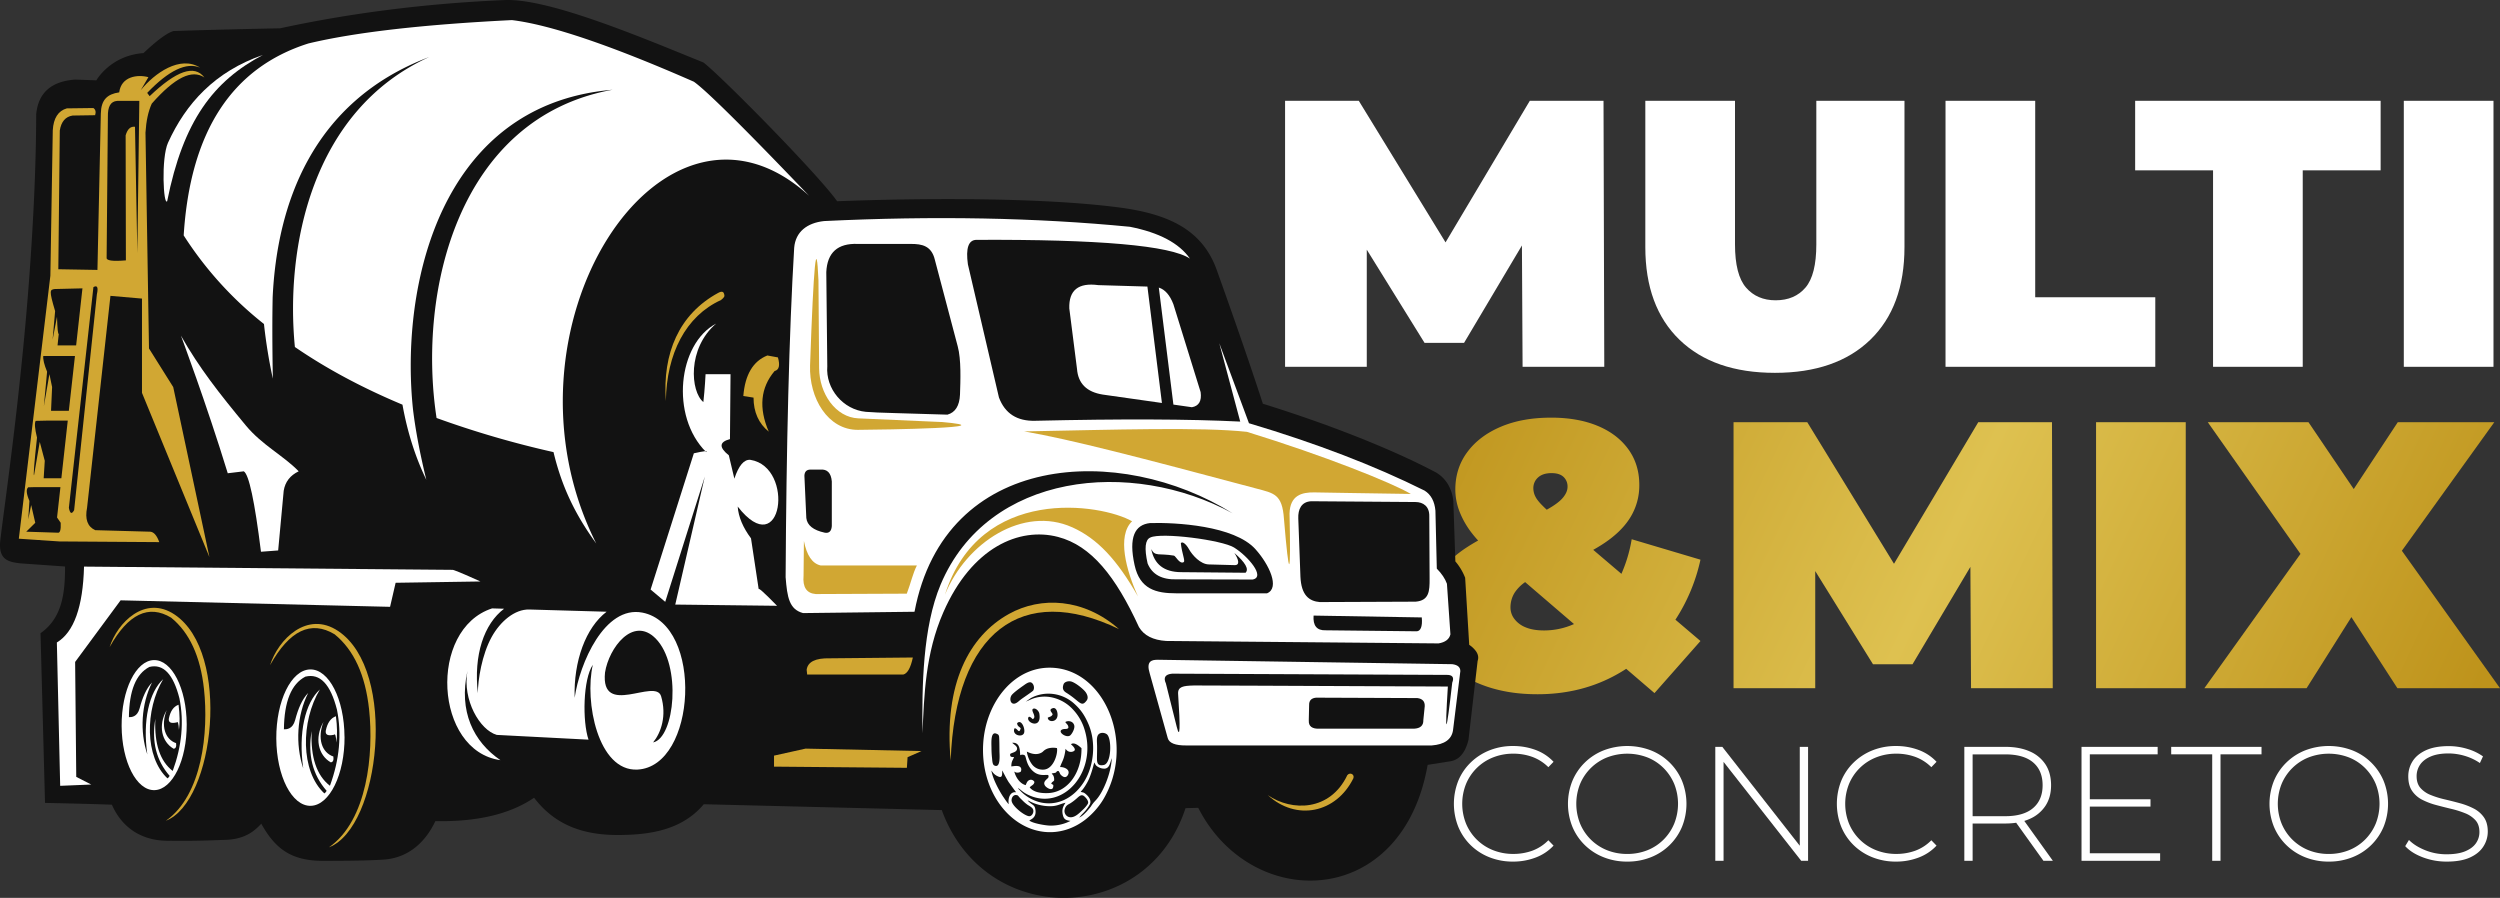
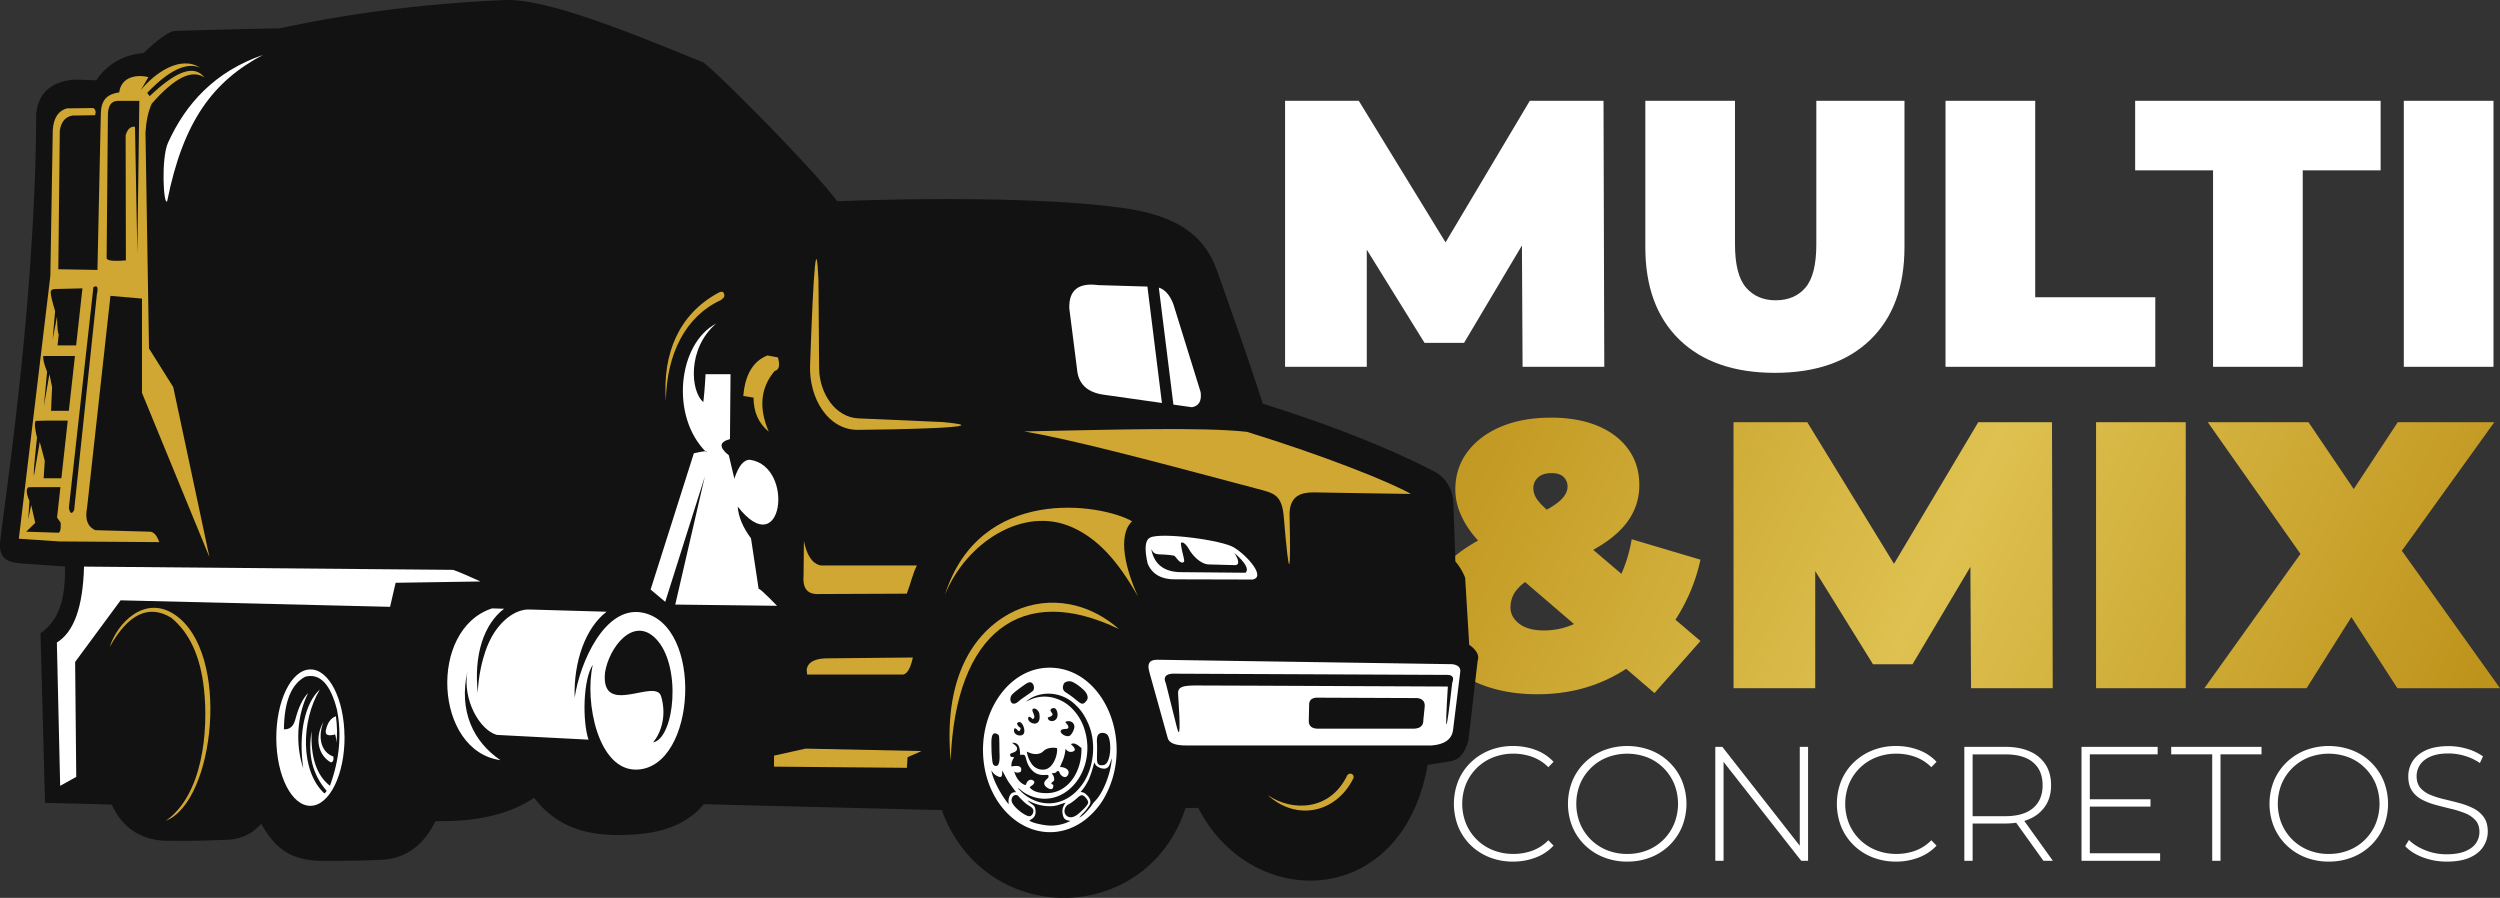
<svg xmlns="http://www.w3.org/2000/svg" xmlns:xlink="http://www.w3.org/1999/xlink" viewBox="0 0 2495.56 896.24">
  <rect x="0" y="0" width="2495.56" height="896.24" fill="#333333" stroke="none" />
  <defs>
    <style>.cls-1,.cls-7{fill:#fff;}.cls-2{fill:url(#Gradiente_sem_nome_40);}.cls-3{fill:url(#Gradiente_sem_nome_40-2);}.cls-4{fill:url(#Gradiente_sem_nome_40-3);}.cls-5{fill:url(#Gradiente_sem_nome_40-4);}.cls-6{fill:#121212;}.cls-6,.cls-7,.cls-8{fill-rule:evenodd;}.cls-8{fill:#d1a733;}</style>
    <linearGradient id="Gradiente_sem_nome_40" x1="1376.83" y1="479.2" x2="2354.52" y2="938.49" gradientUnits="userSpaceOnUse">
      <stop offset="0" stop-color="#be931b" />
      <stop offset="0.5" stop-color="#dec150" />
      <stop offset="1" stop-color="#be931b" />
    </linearGradient>
    <linearGradient id="Gradiente_sem_nome_40-2" x1="1440.63" y1="343.4" x2="2418.31" y2="802.68" xlink:href="#Gradiente_sem_nome_40" />
    <linearGradient id="Gradiente_sem_nome_40-3" x1="1485.41" y1="248.07" x2="2463.09" y2="707.36" xlink:href="#Gradiente_sem_nome_40" />
    <linearGradient id="Gradiente_sem_nome_40-4" x1="1523.02" y1="168" x2="2500.71" y2="627.29" xlink:href="#Gradiente_sem_nome_40" />
  </defs>
  <g id="Camada_2" data-name="Camada 2">
    <g id="Camada_1-2" data-name="Camada 1">
      <polygon class="cls-1" points="1527.08 100.62 1442.97 241.94 1356.38 100.62 1282.79 100.62 1282.79 366.15 1364.35 366.15 1364.35 249.23 1422.01 342.25 1461.46 342.25 1519.23 245.03 1519.88 366.15 1601.43 366.15 1600.67 100.62 1527.08 100.62" />
      <path class="cls-1" d="M1813.1,244q0,30.35-10.81,43.05t-29.78,12.71q-18.6,0-29.59-12.71t-11-43.05V100.62H1642.4v146q0,59.57,34.14,92.56t95.21,33q61.07,0,95.21-33t34.14-92.56v-146h-88Z" />
      <polygon class="cls-1" points="2031.59 100.62 1942.07 100.62 1942.07 366.15 2151.46 366.15 2151.46 296.73 2031.59 296.73 2031.59 100.62" />
      <polygon class="cls-1" points="2131.36 170.04 2209.12 170.04 2209.12 366.15 2298.64 366.15 2298.64 170.04 2376.4 170.04 2376.4 100.62 2131.36 100.62 2131.36 170.04" />
      <rect class="cls-1" x="2399.54" y="100.62" width="89.52" height="265.53" />
      <path class="cls-2" d="M1628.8,538.28a143.79,143.79,0,0,1-10.27,34.53l-28.13-23.93c2.88-1.62,5.64-3.25,8.24-4.91q19.15-12.13,28.45-26.93a60.72,60.72,0,0,0,9.3-33q0-20.49-11-35.66t-30.73-23.33q-19.73-8.15-46.28-8.15-28.83,0-50.26,9.1t-33.38,25.23q-12,16.13-12,37.36a61.64,61.64,0,0,0,4.17,22,85.33,85.33,0,0,0,12.52,21.81q2.77,3.6,6.07,7.17-6.37,3.55-12,7.25-20.3,13.47-30,30.34T1424,616.05a60.25,60.25,0,0,0,14.42,39.45q14.4,17.44,39.45,27.5t56.9,10q41,0,74.54-17.26,7.27-3.75,14-8.12l28.24,24.24,45.9-52-25-21.26a179.68,179.68,0,0,0,25-59.91Zm-93.5-61.64q4.73-4.35,13.46-4.36,8,0,12,3.79a13,13,0,0,1,4,9.86q0,5.32-4.55,10.82t-15.36,11.57l-.88.48c-1.12-1.05-2.16-2-3.1-2.95q-6.08-5.88-8.16-10.05a18.52,18.52,0,0,1-2.09-8.35A14.09,14.09,0,0,1,1535.3,476.64Zm5.88,152.68q-10.64,0-18-3a26.14,26.14,0,0,1-11.38-8.35,18.59,18.59,0,0,1-4-11.38,27.51,27.51,0,0,1,4.18-15,39.19,39.19,0,0,1,10.46-10.52l48.77,41.87A72.86,72.86,0,0,1,1541.18,629.32Z" />
      <polygon class="cls-3" points="1974.75 421.45 1890.63 562.77 1804.05 421.45 1730.46 421.45 1730.46 686.98 1812.01 686.98 1812.01 570.06 1869.67 663.08 1909.12 663.08 1966.9 565.86 1967.54 686.98 2049.1 686.98 2048.34 421.45 1974.75 421.45" />
      <rect class="cls-4" x="2092.34" y="421.45" width="89.52" height="265.53" />
      <polygon class="cls-5" points="2397.6 549.77 2489.88 421.45 2393.52 421.45 2349.55 488.18 2304.38 421.45 2203.86 421.45 2296.39 552.9 2200.45 686.98 2302.49 686.98 2347.21 615.99 2393.14 686.98 2495.56 686.98 2397.6 549.77" />
      <path class="cls-1" d="M1510.3,860.07a62.85,62.85,0,0,1-23.48-4.31,56.29,56.29,0,0,1-18.77-12.1,55.07,55.07,0,0,1-12.34-18.28,62.39,62.39,0,0,1,0-46,54.28,54.28,0,0,1,12.43-18.28A57.27,57.27,0,0,1,1486.9,749a62.25,62.25,0,0,1,23.4-4.31,64,64,0,0,1,22.5,3.9,46.54,46.54,0,0,1,18,11.86l-5.2,5.36a44.43,44.43,0,0,0-16.16-10.31,55.13,55.13,0,0,0-18.77-3.17,54,54,0,0,0-20.23,3.73,48.45,48.45,0,0,0-27,26.49,53.46,53.46,0,0,0,0,39.64,48.45,48.45,0,0,0,27,26.49,54,54,0,0,0,20.23,3.73,55.13,55.13,0,0,0,18.77-3.17,43.48,43.48,0,0,0,16.16-10.47l5.2,5.36a47.17,47.17,0,0,1-18,11.94A62.94,62.94,0,0,1,1510.3,860.07Z" />
      <path class="cls-1" d="M1624.35,860.07a62.8,62.8,0,0,1-23.47-4.31A56.47,56.47,0,0,1,1582,843.58a55.26,55.26,0,0,1-12.43-18.36,61.56,61.56,0,0,1,0-45.66A55.46,55.46,0,0,1,1582,761.2,56.47,56.47,0,0,1,1600.88,749a66.08,66.08,0,0,1,46.95,0A55.78,55.78,0,0,1,1679,779.4a61.48,61.48,0,0,1,0,46,55.78,55.78,0,0,1-31.2,30.38A62.85,62.85,0,0,1,1624.35,860.07Zm0-7.64a53.36,53.36,0,0,0,20.15-3.73,47.8,47.8,0,0,0,16.09-10.57,49.1,49.1,0,0,0,10.64-15.92,53.54,53.54,0,0,0,0-39.72,49.52,49.52,0,0,0-10.64-15.84,48,48,0,0,0-16.09-10.57,56.26,56.26,0,0,0-40.29,0,48.75,48.75,0,0,0-26.89,26.41,53.54,53.54,0,0,0,0,39.72,48.56,48.56,0,0,0,26.89,26.49A53.34,53.34,0,0,0,1624.35,852.43Z" />
      <path class="cls-1" d="M1712.25,859.26V745.52h7L1800.31,849h-3.73V745.52h8.28V859.26H1798l-81.24-103.5h3.74v103.5Z" />
      <path class="cls-1" d="M1892.6,860.07a62.85,62.85,0,0,1-23.48-4.31,56.29,56.29,0,0,1-18.77-12.1A55.07,55.07,0,0,1,1838,825.38a62.39,62.39,0,0,1,0-46,54.28,54.28,0,0,1,12.43-18.28A57.27,57.27,0,0,1,1869.2,749a62.25,62.25,0,0,1,23.4-4.31,64,64,0,0,1,22.5,3.9,46.54,46.54,0,0,1,18,11.86l-5.19,5.36a44.55,44.55,0,0,0-16.17-10.31,55.13,55.13,0,0,0-18.77-3.17,53.94,53.94,0,0,0-20.22,3.73,48.43,48.43,0,0,0-27,26.49,53.46,53.46,0,0,0,0,39.64,48.43,48.43,0,0,0,27,26.49,53.94,53.94,0,0,0,20.22,3.73,55.13,55.13,0,0,0,18.77-3.17,43.59,43.59,0,0,0,16.17-10.47l5.19,5.36a47.17,47.17,0,0,1-18,11.94A62.94,62.94,0,0,1,1892.6,860.07Z" />
      <path class="cls-1" d="M1960.84,859.26V745.52h40.78q14.3,0,24.53,4.55a35.37,35.37,0,0,1,15.76,13.08q5.52,8.54,5.52,20.72,0,11.86-5.52,20.39a35.78,35.78,0,0,1-15.76,13.16q-10.23,4.64-24.53,4.63h-36.23l3.73-3.9v41.11Zm8.28-40.62-3.73-3.9h36.23q18.36,0,27.86-8.12t9.51-22.75q0-14.79-9.51-22.83t-27.86-8h-36.23l3.73-4.06Zm70.68,40.62L2010.23,818h9.42l29.57,41.27Z" />
      <path class="cls-1" d="M2086.1,851.78h70.19v7.48h-78.47V745.52h76V753H2086.1Zm-1-53.94h61.57v7.31h-61.57Z" />
      <path class="cls-1" d="M2208.28,859.26V753h-40.94v-7.48h90.17V753h-40.94V859.26Z" />
      <path class="cls-1" d="M2324.61,860.07a62.8,62.8,0,0,1-23.47-4.31,56.47,56.47,0,0,1-18.85-12.18,55.26,55.26,0,0,1-12.43-18.36,61.56,61.56,0,0,1,0-45.66,55.46,55.46,0,0,1,12.43-18.36A56.47,56.47,0,0,1,2301.14,749a66.08,66.08,0,0,1,47,0,55.78,55.78,0,0,1,31.2,30.38,61.48,61.48,0,0,1,0,46,55.78,55.78,0,0,1-31.2,30.38A62.85,62.85,0,0,1,2324.61,860.07Zm0-7.64a53.36,53.36,0,0,0,20.15-3.73,47.66,47.66,0,0,0,16.08-10.57,49.13,49.13,0,0,0,10.65-15.92,53.67,53.67,0,0,0,0-39.72,49.54,49.54,0,0,0-10.65-15.84,47.81,47.81,0,0,0-16.08-10.57,56.26,56.26,0,0,0-40.29,0,48.75,48.75,0,0,0-26.89,26.41,53.54,53.54,0,0,0,0,39.72,48.56,48.56,0,0,0,26.89,26.49A53.3,53.3,0,0,0,2324.61,852.43Z" />
      <path class="cls-1" d="M2442.41,860.07a66.73,66.73,0,0,1-24-4.31q-11.3-4.31-17.47-11.13l3.74-6.17q5.85,6,16,10.15a56.22,56.22,0,0,0,21.52,4.15q11.37,0,18.61-3t10.72-8a19.21,19.21,0,0,0,3.49-11.21c0-4.88-1.3-8.77-3.9-11.7a27.41,27.41,0,0,0-10.23-7,94.42,94.42,0,0,0-13.81-4.38q-7.48-1.78-15.11-3.82a69.66,69.66,0,0,1-14-5.28,26.88,26.88,0,0,1-10.15-8.86q-3.83-5.6-3.82-14.54a27.85,27.85,0,0,1,4.23-14.95q4.22-6.81,13.16-11t22.91-4.23a64.27,64.27,0,0,1,18.6,2.76,52.36,52.36,0,0,1,15.68,7.48l-3.09,6.66a53.12,53.12,0,0,0-15.35-7.23,57.35,57.35,0,0,0-15.84-2.36q-10.89,0-18,3.09t-10.56,8.21a20.22,20.22,0,0,0-3.41,11.45q0,7.31,3.82,11.7a26.49,26.49,0,0,0,10.15,7,91.39,91.39,0,0,0,14,4.39q7.64,1.78,15.11,3.82a70.16,70.16,0,0,1,13.81,5.28,27.86,27.86,0,0,1,10.24,8.77q3.9,5.53,3.9,14.3a27.17,27.17,0,0,1-4.39,14.87q-4.38,6.9-13.4,11T2442.41,860.07Z" />
      <path class="cls-6" d="M940.1,808.66c14.22,38.89,41.15,64.71,72.28,77.69a129.46,129.46,0,0,0,93.82,2.12c34.14-12.46,63.53-39.83,77.22-81.76l12.71-.3c19.47,38.27,52.27,62.24,87.19,69.93a112.46,112.46,0,0,0,43.58,1.06A107,107,0,0,0,1368,860.93c27.22-18.16,48.82-50.19,57.11-97.42l23.15-3.67h.09a18.18,18.18,0,0,0,11.2-7.05q4.28-5.47,6.45-14.85l0-.18,0-.38,9-77.62c1.14-3.2.61-6.44-1.62-9.67a26.56,26.56,0,0,0-6.78-6.41l-4-66.17-.05-.8-.31-.76a57.89,57.89,0,0,0-4.57-8.91,55.18,55.18,0,0,0-4.89-6.62l-2-59.43,0-.31a41.14,41.14,0,0,0-5.59-17.59,34.16,34.16,0,0,0-12.52-11.92l-.08,0c-21.81-11.53-48.47-23.47-77.82-35.1s-61.49-22.89-94.15-33.06c-3.39-10.45-16.68-51.56-46-133.44-14.2-39.63-47-55.84-97.26-62.45-81.11-10.66-205.84-9.17-281.7-6.23C816.59,174,721.23,77.17,702.25,62.4,642.24,38.11,548.39-1.8,503.9.06,420.19,3.57,344.05,14.27,279.63,28.25,205.1,29.76,173.12,31,173.12,31q-9.65,2.89-29.88,22C110,55.4,96.18,80.21,96.18,80.21c-7.8-.31-14.85-.56-21.22-.76q-35.89,2.61-38.83,34.76C36,168.79,33,226.52,28.88,281.43,19.77,401.73,3.87,508.35.33,539c-2.3,19.82,7.83,22,20.43,23.39l44.18,3.11c0,26-2.55,51.2-24.49,66.59l4.49,169.4c42.8.86,66.75,1.78,66.75,1.78,9.65,22.07,29.1,36.93,58.76,36,28.89.33,43.64-.62,53.76-.86,18.34-.42,28.35-7.12,36.6-16.17,14.09,25.31,30.11,37.06,61.63,37.09,28.65,0,45.28-.33,59.93-1.2,26.35-1.57,42.9-18.71,52.25-38.47q62.43,1.26,98.52-23.32c23.2,30.38,54.33,37.62,86.52,37.18,27-.36,60.51-4,82.86-30.7Z" />
      <path class="cls-7" d="M1171.75,554.57c1.82.31,5.71,8.91,9.79,6.57,1.91-1.09-1.81-8.72-2.79-18.94,1.46-2.29,5.45,1.14,8,5.84,3.49,6.33,11.68,15.17,19.81,15.38,6.7.19,8.74.25,25.81.7,5.69.17,4-5.71-.2-12.16q16.56,14.43,11.16,19.77l-64.66-.6q-25.08-.27-29.46-23c3.73,7.68,7.77,3.95,22.52,6.48m60.37-7.91c13.34,8.25,31.72,29.4,18.21,31.8l-75.29-.19q-22.66.78-29.46-15.91-5.08-22.64,2.79-25.87C1159.16,531.25,1219.62,538.92,1232.12,546.66Z" />
-       <path class="cls-7" d="M1317.65,601l95.5-.4c13.41-1.14,14-10.41,13.91-23q-.07-15.11-.31-62.18c.26-10-6.15-14.25-13.77-14.29l-104.22-.78c-9.76.56-13.11,8.13-12.78,17.09,1.46,39.83,2.15,58.32,2.15,58.32.85,18.2,8.4,24.37,19.52,25.28m96.53,29.13c3.62-.12,6-4.31,5.07-13.84l-108-1.84q-1.1,15.13,12,14.68Zm-558-386.67h53.31c10.78,0,20.38,1.78,23.72,15.88C949,319.17,956,345.65,956,345.65c3.62,13.27,2.76,34.34,2.29,48.26q-.75,16.74-12.55,20c-42.44-1.46-69.6-1.73-81.37-2.81-22.87-2.11-40.34-23.13-38.54-45.5t-1-94Q826.22,242.36,856.15,243.48Zm-33,288.23q6.54,1.23,7.15-6.52s0-14.88,0-44.64q-1.07-12.69-11.51-11.82h-9.75q-5.82,0-6.1,6.11s.64,14.07,1.91,42.2Q806.12,528,823.18,531.71Zm430.07,16.53c13.72,15.24,24.58,38.68,11.54,44h-90.62c-20.1,0-36.33-4-41.61-28.2-6.11-27.9.26-40.24,15.46-41.92C1173.3,521.39,1232,524.57,1253.25,548.24ZM822.57,220.67q164.61-8,305.34,5.71,43.78,8.64,59.94,31.8-29.36-19.63-213.31-18.75-11.73.31-8.36,24.46l31,132.91q9,24,36.24,23.24,128.28-3,204.6.8l-20.91-78.26q29.63,79.91,29.63,79.9,100.44,29.94,175.32,67.26,9.54,6,10.81,20l1.38,57.88q7.38,7.51,10.11,15.1,3.49,50.53,3.48,50.55-1.8,7.31-11.83,9l-271.89-2.44q-19.67-1.23-27.18-13.86c-23.19-50.53-47.56-81.32-80.85-90-38.32-10-85.9,10-114.45,75.27-18,41.08-19.14,83-20.81,120.73-.54-46.79.16-105.75,18.14-148.5,47.08-111.89,190.34-126.22,291.45-71.07-112.18-70.1-287.18-62.05-317.53,98.28L801.65,612c-13.77-3.66-15.87-15.61-17.43-35.88.74-131.12,3.47-243.77,8.55-328.78C794.1,231.28,805.78,222.52,822.57,220.67Z" />
      <path class="cls-7" d="M1306.48,719.25q-.48,8.63,10.81,8.15h94.11q9.66-.43,9.41-8.56s.46-4.61,1.4-13.86q.33-7.15-7.34-8.15l-101.07-.41c-4.79.43-7.1,2.88-7,7.34t-.35,15.49m-115.17-35s83.7.25,254,1.06c-3.23,52.47-1.65,49.12,4.38-3.87q3.33-8.22-6.27-7.75l-273.28-1.22q-10.39.9-6.28,9.77,10.81,43.23,10.8,43.22,4.9,19.5,1.4-32.61C1175.45,685.29,1181.37,684.57,1191.31,684.28Zm-35.76-25.67L1449.74,663c5.39.74,8,3,8,6.94q-7.34,59.12-7.32,59.11-2.1,13.59-21.27,15.08h-245q-16.4.14-18.48-7.34c-12.55-45.11-18-64.61-18-64.61C1144,660.32,1149.28,658.53,1155.55,658.61Z" />
      <path class="cls-7" d="M1156.75,287.06q9.38,3,14.57,16.7l27.18,87.66q1.8,13.26-8.71,15.08l-18.47-2.63Zm-11.38-1,14.49,116.2-59-8.38q-24.12-3.78-25.78-25.68l-7.68-60.34q-.87-27.25,28.93-23.24Z" />
      <path class="cls-8" d="M805.23,668.57q1.6-11.9,23-11.42l83-.81q-3.3,15.46-9.52,17H805.74l-.51-4.74m-32.58,96.67,132.62,1.18s.24-3.53.7-10.61l13.94-6.11-115.73-2.45-31.53,7Z" />
      <path class="cls-7" d="M1053.1,666.75c-39.25-3.63-69.14,33.23-71.65,75.66-2.77,46.41,25.62,84.32,61.15,88,14.88,1.53,29.13-3.18,40.82-12.24A76,76,0,0,0,1101,798.54c32.25-53.52,3.9-127-47.89-131.79m-21.7,22.5c-.58,1-10.3,7.36-13,9.48-1.49,1.21-4.56,4.43-7.31,3.57-2.56-.8-3.28-4.78-1.61-7.84,1.46-2.64,9.66-8.36,12.31-10.23,1.68-1.17,5.05-3.89,7.42-3S1033.13,686.32,1031.4,689.25Zm51.84,1.09c1.54,1.88,3.76,5.87,1.53,8.86-5.55,7.44-6.63.85-20.44-7.74-3.09-1.91-4.14-4.36-2.66-8.41.95-2.63,5.26-3.66,8.24-2.56C1074.44,682.17,1080.87,687.46,1083.24,690.34Zm-58,102.54c36.22,18.54,72.58-24.34,56.15-68.23a50.79,50.79,0,0,0-12.7-18.78,39.66,39.66,0,0,0-20.2-10,35.62,35.62,0,0,0-13.38.32c-4.74,1.06-7.14,2.64-11.14,4.15l4.93-3.43c14.13-7.73,31.6-5.16,43.39,5.5,6.11,5.53,10.21,11,14.3,20.57,7.85,18.49,5.35,42.36-5.07,58.28s-27.16,24.17-44.79,19.22a42,42,0,0,1-16.29-9.2,29.35,29.35,0,0,1-2.15-2.17c-1-1-1.46-1.11-2.07-2.5C1019,788.3,1020.64,790.5,1025.27,792.88Zm6.24-85.45c2.29-.88,5.49,2.15,6,4.93,2.56,15.55-12.51,9.51-11.12,4.23.79-2.93,4.1,1,4.5,1.28C1035.68,715.65,1028,708.76,1031.51,707.43Zm19.21,5.81c.28-1.6-4.86-4.72.15-6.31,2.82-.89,4.41,2.19,4.76,5.24,1.08,9.21-9.56,9.41-9.69,4.19C1047.92,715.37,1049.6,715.44,1050.72,713.24Zm12.7,7.59c1.48-1.41,7.31-1.85,8.86,3,1,2.92-1.74,8.14-3.7,10.06-3.74,3.67-14.36-3.94-7.55-5.94,2.06-.6,4,.26,5.4-1.28C1066.83,723.79,1064.6,722.69,1063.42,720.83ZM1018.89,727c-1.17-1.6-3.36-1.81-3.57-5.08,4.4-4.66,8.59,6.24,6.8,10.06-2.12,4.51-12.22,1.71-9.44-4.88C1015.53,726.33,1017.11,733.65,1018.89,727Zm77.94,5.84c2.19-1.94,6-1.49,8.1.17,5,4.07,4.73,29.09-3.15,30.63-7.09,1.39-6.85-3.16-6.73-9.51.07-4,.2-8,0-11.93C1094.88,738.51,1094.73,734.69,1096.83,732.84Zm-81.66,15.26c.86-3.19-3.4-5.09-4.74-6.62,8.52-.78,7.56,9.27,8,12.41a4.36,4.36,0,0,1,4.51.14c1.35,1.16,1.31,7.69,5.93,13.34,6.92,8.47,14,5.64,17.53,6.29.35,1.41.54,2.13-.45,3.14-1.49,1.51-5.33,4-2.63,7.68,1.62,2.21,8.69,6.5,8.08-1a1.22,1.22,0,0,0-.24-.11l-1.77-1c.53-1.91,1.73-1.85,2.83-3.25a9.16,9.16,0,0,0-.53-4.41c-.7-1.55-1.3-1.51-1.86-2.68a25.16,25.16,0,0,0,3.83-.68c1.41-.64.64-1.75,2.92-1.7,1.82,1.75.7,2.9,4,5.19,2.35,1.64,4.28.88,5.48-1.33,2.67-4.91-3-7.89-7.89-7.83,2.1-6.15,4.22-7.46,5.49-18.2l.54.65c0,.06.11.13.15.2a5.86,5.86,0,0,0,7.46,1.5c3.3-1.72-1.81-6-2.76-6.9,3.7-2.89,9.41,3.08,10.5,3.88.41,24.35-13.67,44-33.13,44.86-7.47.31-14.68-.82-18.55-5.64,1.57-2.08,4.3-2.3,4.7-5.46a3.89,3.89,0,0,0-5.52-1.64c-1.73.94-2.26,2.71-3.2,4.81-5.48-1.41-9.77-7.32-11.37-13.6,1.72,1.44,4,1.47,6.37.29,1.37-2.59.35-5-2-5.57s-4.94-.05-7.34.2c.07-5.16,1.37-5.94,2.78-9.35-2.34-.07-4.33.24-3.89-3.1C1010.16,751.24,1014.41,751,1015.17,748.1Zm26.53,20.16a13.31,13.31,0,0,1-11.56-5.32,28.38,28.38,0,0,1-5.13-12.69c4.4,2.28,10.21,3.86,15.19.7.9-.57,1.61-1.58,2.9-2.39a12.38,12.38,0,0,1,3.35-1.54,19.38,19.38,0,0,1,8.65-.24C1056.16,752.14,1051.81,767.8,1041.7,768.26Zm-44.48-33.44c.42,1.53.43,12.92.46,15,.06,3.94,1.4,17.63-5.28,14.23-1.83-.93-1.88-5.18-2.16-7.67a96.28,96.28,0,0,1-.53-9.81c-.05-5.09-1-16.85,5.07-14.14C996,733,996.76,733.13,997.22,734.82Zm101.34,57.61c-3.55,5.81-5.42,6.81-7.55,9.62-2.6,3.47-.83,1.76-4.79,6.36-2.4,2.8-5.86,6.45-9,7.75l2.9-3.35a41.51,41.51,0,0,0,7.72-9.79c2.27-4.39-2-9-5-11.17-1.5-1.05-2.25-.8-3.31-1.21l-.27-.14-.53-.31c2.33-1.65,6.77-8.88,8.46-12.94,3.36-8.1,4.35-14,5.23-16.13,1.18,2.55,1.69,3.4,4.05,4.66a12.17,12.17,0,0,0,6.56,1.48c4.68-.67,5.07-6,6.76-10.41C1109.32,769.48,1103.4,784.55,1098.56,792.43Zm-97,3.14c-4.35-6.52-10.54-18-11.94-26.37L991,771a12.47,12.47,0,0,0,5,3.91c4.52,2.2,4.51-1.13,4.37-5.8l.18.25c.81,1.18,3.74,7.37,6.43,11.53l7.32,10c-6.39-1.07-8.34,6.72-7.32,11.85C1005.8,801.92,1002.73,797.24,1001.6,795.57Zm32,12.6c-.78-4.85-2.37-4-6.79-8l-1-1.22c1.63.53,4.31,2.32,8.56,3.64a46.74,46.74,0,0,0,9.77,2c10.82.92,12.7-1.77,19.49-3.26-1.84,3-3.85,6-2.82,11.3s2.9,6.12,7.83,6.81a42.56,42.56,0,0,1-20.68,4.68c-4.59-.11-17.83-2.38-20.45-5.16C1031.26,817.16,1034.61,814.66,1033.56,808.17Zm-19.46-14.55c2.12.11,2.23.81,3.24,2a30.6,30.6,0,0,0,2.65,2.69,39.13,39.13,0,0,0,5.65,5c1.86,1.28,5,2.63,5.69,4.94.94,3-1.45,6.77-4.09,6.51-4.56-.46-15.85-9.24-17.29-14.66C1009.17,797.16,1011.09,793.46,1014.1,793.62ZM1081.26,808c-3.66,3.42-8.84,9.17-14.41,7.53a6.28,6.28,0,0,1-4.08-7.39c1-4.32,3.71-5.09,5.37-6.08a48.58,48.58,0,0,0,6.41-4.82c2.55-2.2,4.49-4.49,7.22-2.8.76.47,4.92,4.19,4.41,7.08C1085.88,803.28,1082.11,807.26,1081.26,808Z" />
      <path class="cls-8" d="M1117,628c-97-47-163.46,2.89-168,131.28-7-76.61,18.38-124.39,58.25-146.48C1038.93,595.19,1081.79,597,1117,628" />
      <path class="cls-8" d="M1022.34,430.65c89.94-1.7,177-4.55,222.38.42,77.52,23.9,144.27,50.67,163.64,62-46.53-.61-84.35-1.41-96.37-1.55-12.56-.17-24.26,2.91-24.75,21.11q2.23,98.39-5.57,5.3c-1.71-24.74-9.8-25.52-27.63-30.28-114.94-30.67-187-49.44-231.7-57m48,95.71c25.25,11.34,44.73,32.38,65.65,69.07-11.82-25.85-21.18-60.48-5.92-75.08-30.77-17.64-152-36.62-186.83,73.38C964.47,541.42,1021.61,504.5,1070.3,526.36Zm-155.08,38.1c-4,7.73-5.91,17.13-10.08,28.15l-90.85.39q-13.74-1.08-12.2-18.35s.12-11.54.35-34.66q4.23,21.71,16.73,24.47ZM856.34,429.09c26.92-.16,150.54-2.11,83.71-7.81l-83.29-3.66c-22.64-1-38.89-24.68-39.09-50.06q-.1-15.71-.66-87.75-3-68.62-8.38,84.88C807.49,397.5,826.44,429.19,856.34,429.09Z" />
-       <path class="cls-7" d="M807.72,195.49Q710.47,93.9,692.58,81.55,568.31,27,511,20.06,377.78,26.66,307.9,43.37,193.15,79.63,183.36,235a359.85,359.85,0,0,0,80.14,88.42A527.65,527.65,0,0,0,272.35,378q-.47-26.25-.49-48.05v-.06q0-18.08.31-33.11c4.29-92,38.94-195.47,156.3-239.87-118,53.63-143.73,190.93-134.11,289.47q47.17,32.38,107.39,57.57,7.35,41,23.81,75-9.65-39.69-13.35-70.77A422.42,422.42,0,0,1,410,365.67v-.07c-.14-119.31,48.87-263.15,201.49-276C457.38,117.43,416.49,291,435.79,417.25a959.86,959.86,0,0,0,116.74,34.06c8.14,33.95,21.14,61.64,42.66,91.23C487.91,329.64,660.85,61,807.72,195.49" />
      <path class="cls-7" d="M728.65,438.33q-16.1,4.23-1.11,16.18l5.52,23.3q6.54-19.74,16.05-18.78c44.75,7.22,31.9,103.78-12.73,46.62q1.14,15.42,13.29,31.73s2.58,17,7.73,51.14q-1.39-4,18.27,16.2l-101.6-1.22,29.5-127.73-39.51,125-14.6-12.28,43.17-136q15.48-3.48,12.22-1.28c-36-35.73-28.07-108.15,10-128.18-29,24.8-25.58,67.88-12.73,78.34,1.48-12.95,2.21-27.84,2.21-27.84h24.91q-.56,64.74-.56,64.74" />
      <path class="cls-8" d="M752.19,396.91q.09,21.76,15.22,34-15.31-35.51,5.82-60.54,6.72-1.65,3.32-13.59L766,354.84Q744.58,363.38,742,395.3l10.24,1.61" />
      <path class="cls-7" d="M651.94,741.13c8.12-10,13.67-26.8,8-46.08-5.52-18.72-60.62,21.8-56-23.72,3.85-24.64,28-56.66,50.51-34,26.32,26.51,19.07,99.29-2.47,103.77M466.6,669.82c-5.14,28.89,12.39,59,29.33,63.78l91.55,4.74C581.23,720,582,678,591.77,663.6c-8.51,36.67,5.15,106.55,44.51,104.62,59.15-2.91,66.27-144.82,4.93-156.7-37.7-7.28-62.64,50.6-67.57,85.05-1.22-36.53,11.1-70.13,31.89-85.93l-77.11-2.22c-14.77-.42-29.15,12.11-37.6,27.38C481,653.6,477.12,678.32,477,692c-4.31-38.26,6.11-69.18,26.21-84.35l-12-.34c-64,20.79-57.67,142.38,8.32,151.5C472.45,740.28,457.77,710.06,466.6,669.82Z" />
-       <path class="cls-7" d="M76.12,775.49,75,660.76l45.38-61.5,269,6.48s1.85-8,5.54-24l84.69-1.3Q452.08,568,451.41,568.83L83.88,565.6q-1.56,60.26-27.12,75.74,3.32,143.08,3.31,143.09l31-1.29-14.95-7.65" />
+       <path class="cls-7" d="M76.12,775.49,75,660.76l45.38-61.5,269,6.48s1.85-8,5.54-24l84.69-1.3Q452.08,568,451.41,568.83L83.88,565.6q-1.56,60.26-27.12,75.74,3.32,143.08,3.31,143.09" />
      <path class="cls-8" d="M93.21,286.64q5.85-3.36,3.5,7.15L74,509.27q-3.59,6.51-5.25-2.39s8.16-73.41,24.49-220.24m-10.94,1.2-27.69.68c-4.76.79-5.92.76.4,22Q52.54,339,52.54,339q4.37-22.86,4.37-22.85.53,18.25,1.75,17.05l-1.22,11.59H76Zm-7.48,67.5H43.21q-.6,5,3.79,15.68-3.21,34.44-3.2,34.44,5.54-32.06,5.53-32Q52,386.36,52,386.36c-.4,8.64-.78,17.34-1.05,23.69H68.72ZM28.2,486.43q-3.48,2.79,1.17,13.63L28.2,518.47q2.91-14.33,2.92-14.32,4.06,17.73,4.08,17.73l-9,8.87,31.19,1q3.72,1,3.2-9.89l-3.64-5.28,3.36-30.29H33.44Zm39.44-66.56H46.58l-10.95.25q-2,3.35,1.31,16.7Q32.7,475.58,34,474.32l5.69-33.24,5,18.92L43.6,477.39H61.26Zm57.78-284.79q2.76-9.42,9.33-8.53s.78,42.05,2.33,126.15l2-152h-22c-6.92.45-9.52,6.09-9.39,15.42l-1.26,141.07q-.8,4.41,19.23,2.72S125.62,218.27,125.42,135.08Zm83.65,421.07-67.34-164v-94.1l-31.48-2.72s-7.77,70.46-23.32,211.37Q83.47,524,95.09,529.23L150,530.76q5.36.4,9,10.4l-99.68-.68-40.52-2.73s10.49-87.5,31.48-262.51T52.68,130q1.08-18.1,14-21.82l26.53-.34c2.19,1.49,2.78,3.87,1.74,7.16l-22.44.34q-10.76,1.66-12.83,15L58.22,268.76l39.05.69,3.37-156C100.93,99.61,107,93.94,119,92.2c2-15.88,18.21-18.14,29.14-15.16L140.52,90c13.69-16.92,39.26-35.11,59.17-22.5Q179.23,59,146.93,92.72L149.37,96C176,70.66,194,64.09,204.06,77.37c-12.35-8.35-29.35-.25-52.56,26.06q-5.22,11.49-6.28,28.94l3.51,215.48,24.19,38.52Z" />
-       <path class="cls-7" d="M180.61,335.06c18.25,32.18,38.32,57.72,64.81,89.69,16.31,19.68,37.9,30.28,52.73,45.73q-12.82,6.12-14.95,19.42-5.54,59.58-5.53,59.57l-17.16,1.3q-9.45-75.75-17.16-80.28l-16,1.93C206,402.75,180.61,335.06,180.61,335.06" />
-       <path class="cls-8" d="M328.51,845.72c38.25-26.89,44.72-93.18,39.9-137.74q-5.58-51.4-34.38-74.8Q298.66,611.82,269.57,664c8.05-25.57,37-55,68.16-34,59.2,39.86,41.85,195.77-9.22,215.77" />
      <path class="cls-7" d="M322.94,720.56c-6.44,16.34-1.75,30.73,9.83,34.6q.74,5.57-2.58,5.84c-12.54-7.1-16.54-24.39-7.25-40.44m12.83,20.71q1.53-10.62-.44-26.33-7.72,2.76-10.09,14.23-1.15,6.36,8.1,4.29C334.62,732,335.42,734.56,335.77,741.27Zm-12,50.73c-23.89-22.21-23.59-71.81-4.45-103.78-14.74,13.39-21.68,43.27-16.63,78.79-8-24.14-6.31-52.89,4.94-75.28-6,6.09-10,15.61-13,27-2.44,9.27-8.67,9.33-11.22,9.29q.44-41.73,21.43-52.58,21.78-5.32,31.51,32.92,7.37,36.75-7,76Q309.4,769,311.08,729.75q-6.09,35.58,15,59.7C325.49,790.12,324.72,791.67,323.72,792Zm20.17-56.55c.19,37.59-14.91,68.46-33.73,68.94s-34.22-29.61-34.41-67.21,14.9-68.47,33.72-68.94S343.69,697.85,343.89,735.45Z" />
      <path class="cls-8" d="M165.63,819.25c36.47-25.65,42.63-88.85,38-131.34q-5.31-49-32.77-71.32Q137.17,596.23,109.42,646c7.68-24.38,35.27-52.47,65-32.47,56.44,38,39.9,186.67-8.79,205.74" />
-       <path class="cls-7" d="M166.41,708.82c-6.14,15.58-1.67,29.29,9.37,33,.48,3.54-.34,5.41-2.46,5.58-11.95-6.78-15.78-23.27-6.91-38.56m12.23,19.74q1.47-10.12-.41-25.1c-4.91,1.75-8.11,6.26-9.62,13.57q-1.11,6.06,7.72,4.09Q178.15,719,178.64,728.56Zm-11.49,48.38c-22.78-21.19-22.5-68.47-4.24-99-14,12.77-20.67,41.26-15.85,75.12-7.65-23-6-50.43,4.71-71.78-5.7,5.81-9.53,14.89-12.39,25.73-2.33,8.83-8.27,8.89-10.7,8.86q.4-39.79,20.44-50.14,20.76-5.09,30,31.39,7,35-6.71,72.44-19-14.64-17.35-52-5.79,33.92,14.3,56.93C168.84,775.14,168.1,776.62,167.15,776.94ZM186.38,723c.18,35.85-14.22,65.28-32.16,65.74s-32.63-28.24-32.81-64.08,14.22-65.28,32.16-65.74S186.2,687.16,186.38,723Z" />
      <path class="cls-8" d="M719.73,299.5c-35.22,16-54.3,53.47-55.06,100.85-3.45-47.7,13.07-86.67,52.27-108,4.67-2.54,5.55-.27,6,1.51s.36,2.88-3.25,5.64" />
      <path class="cls-8" d="M1344.87,773.89c-17.06,35.77-55.23,36.44-79.37,19.8,28.57,26.23,68.35,18,85.5-16.84,1.36-4.08-3.64-6.27-6.13-3" />
      <path class="cls-7" d="M167.74,142.38c-7.08,15.71-4.55,63.73-.85,58.42,16-80.2,46.1-119.87,95.65-146-48.11,16.66-77,48.5-94.8,87.62" />
    </g>
  </g>
</svg>